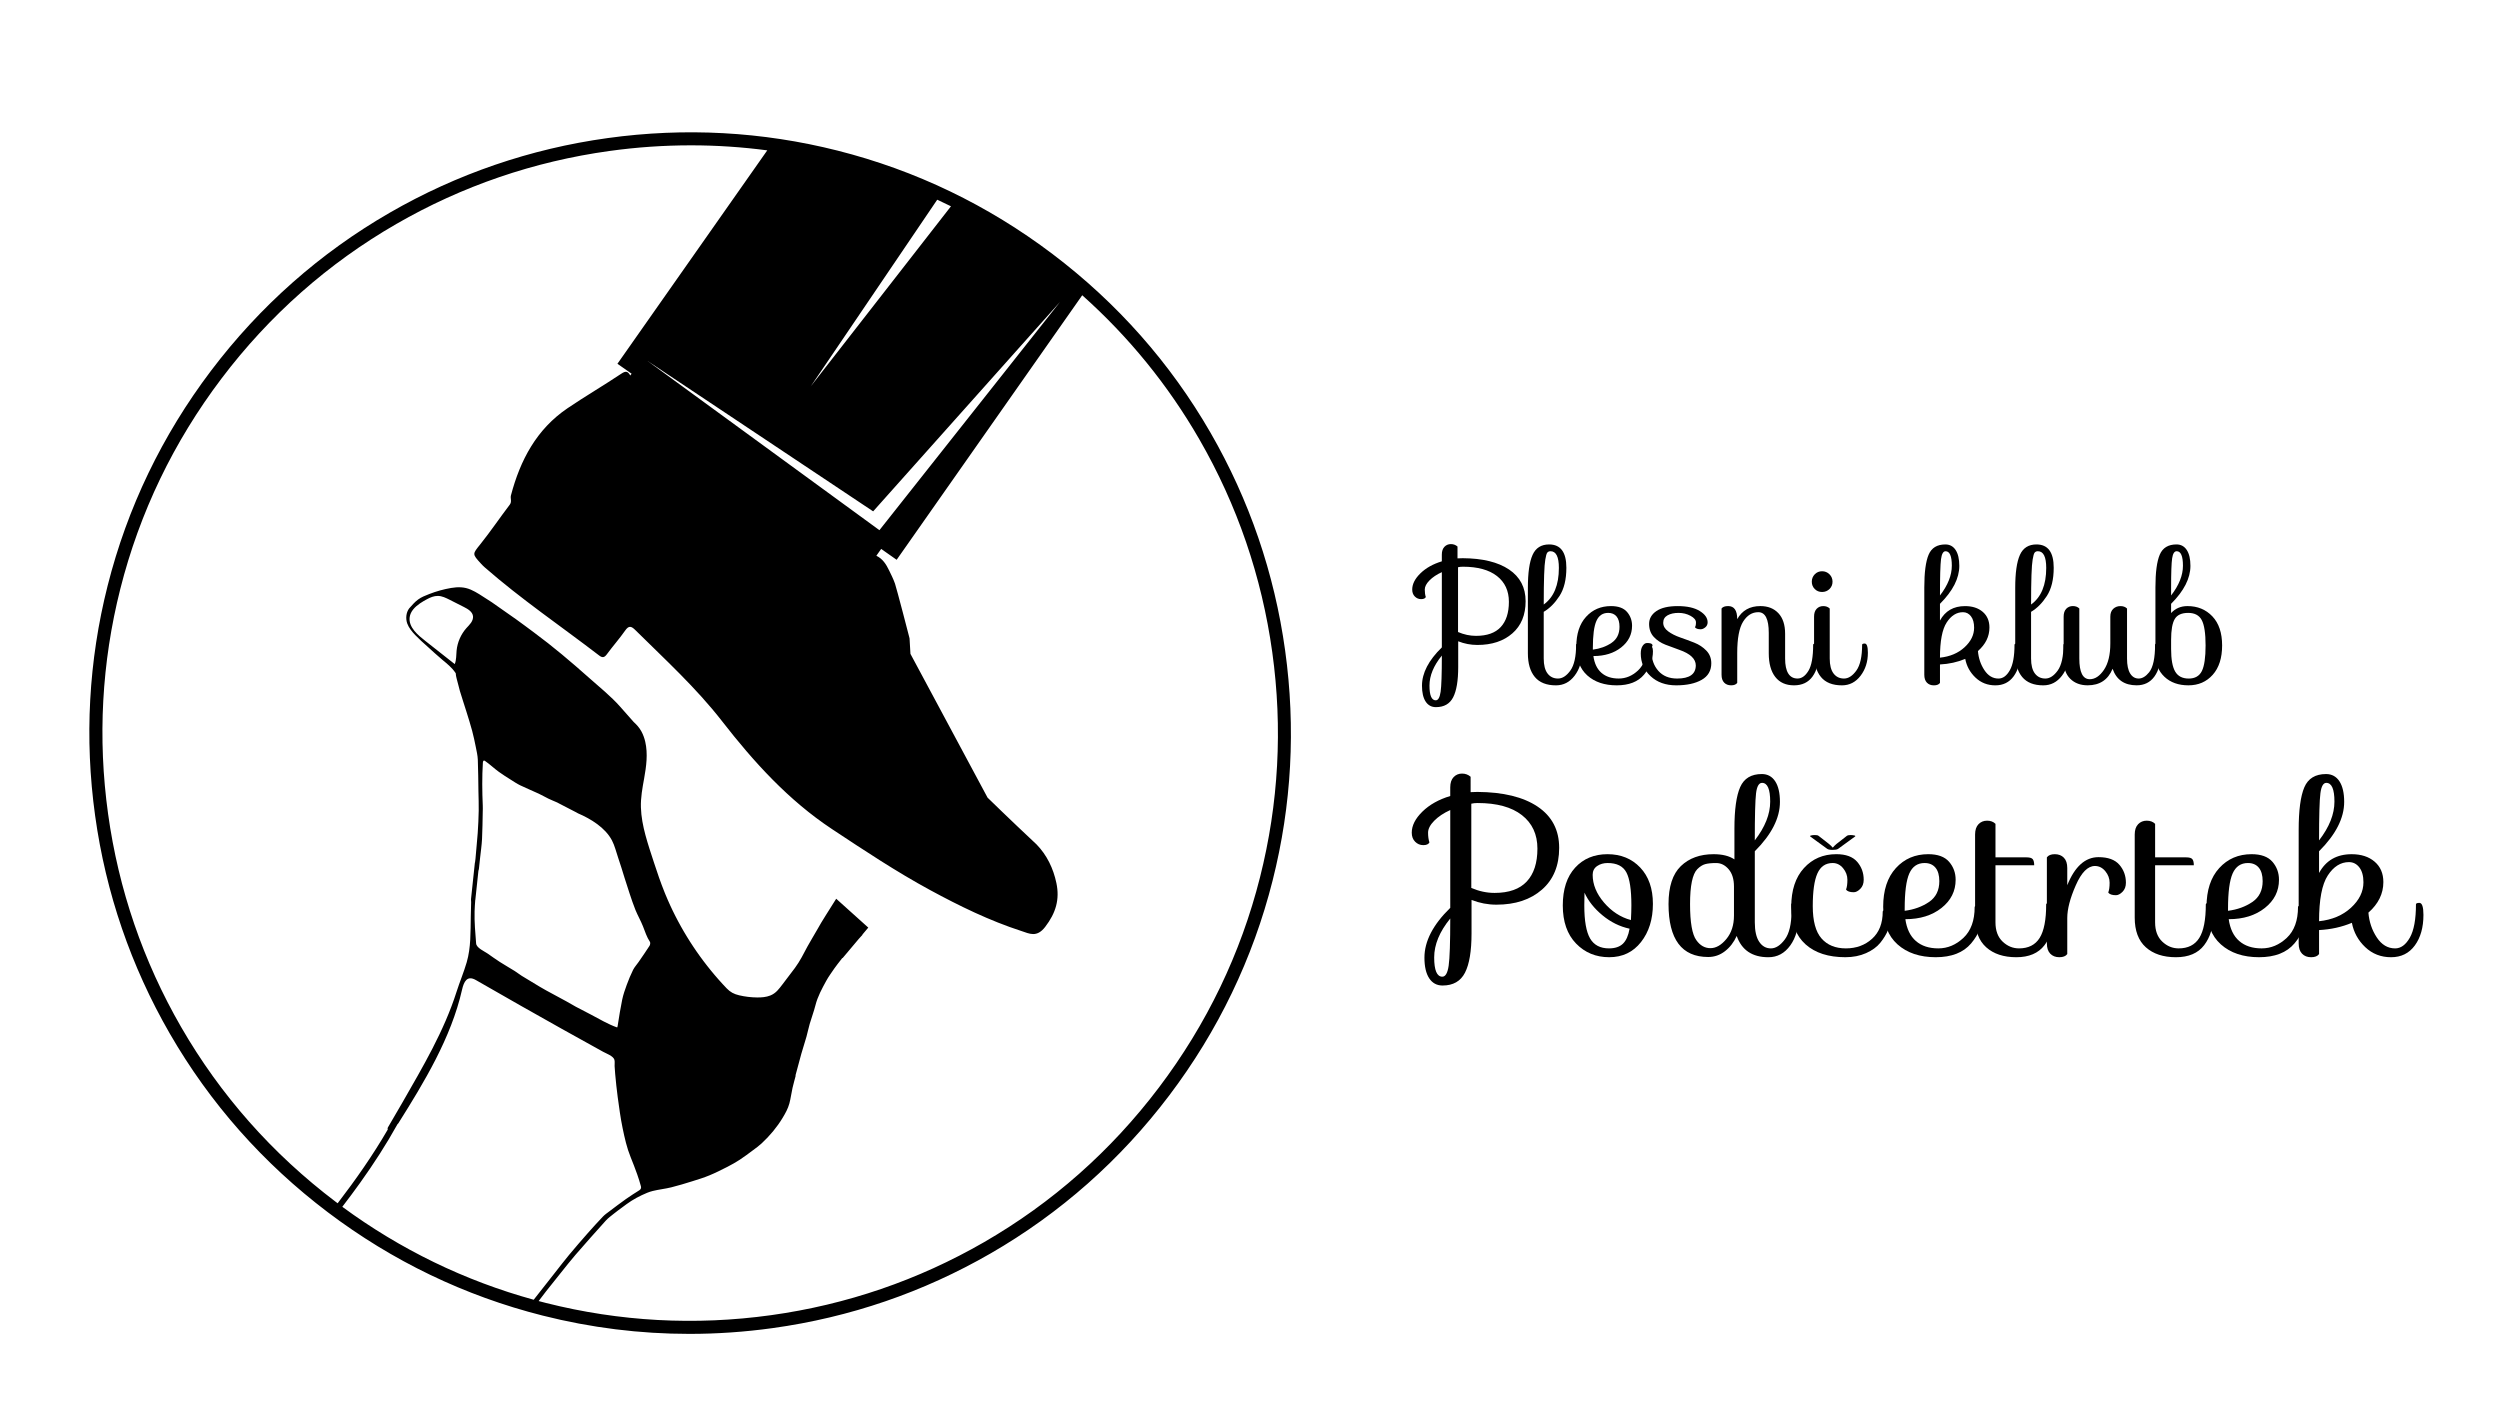
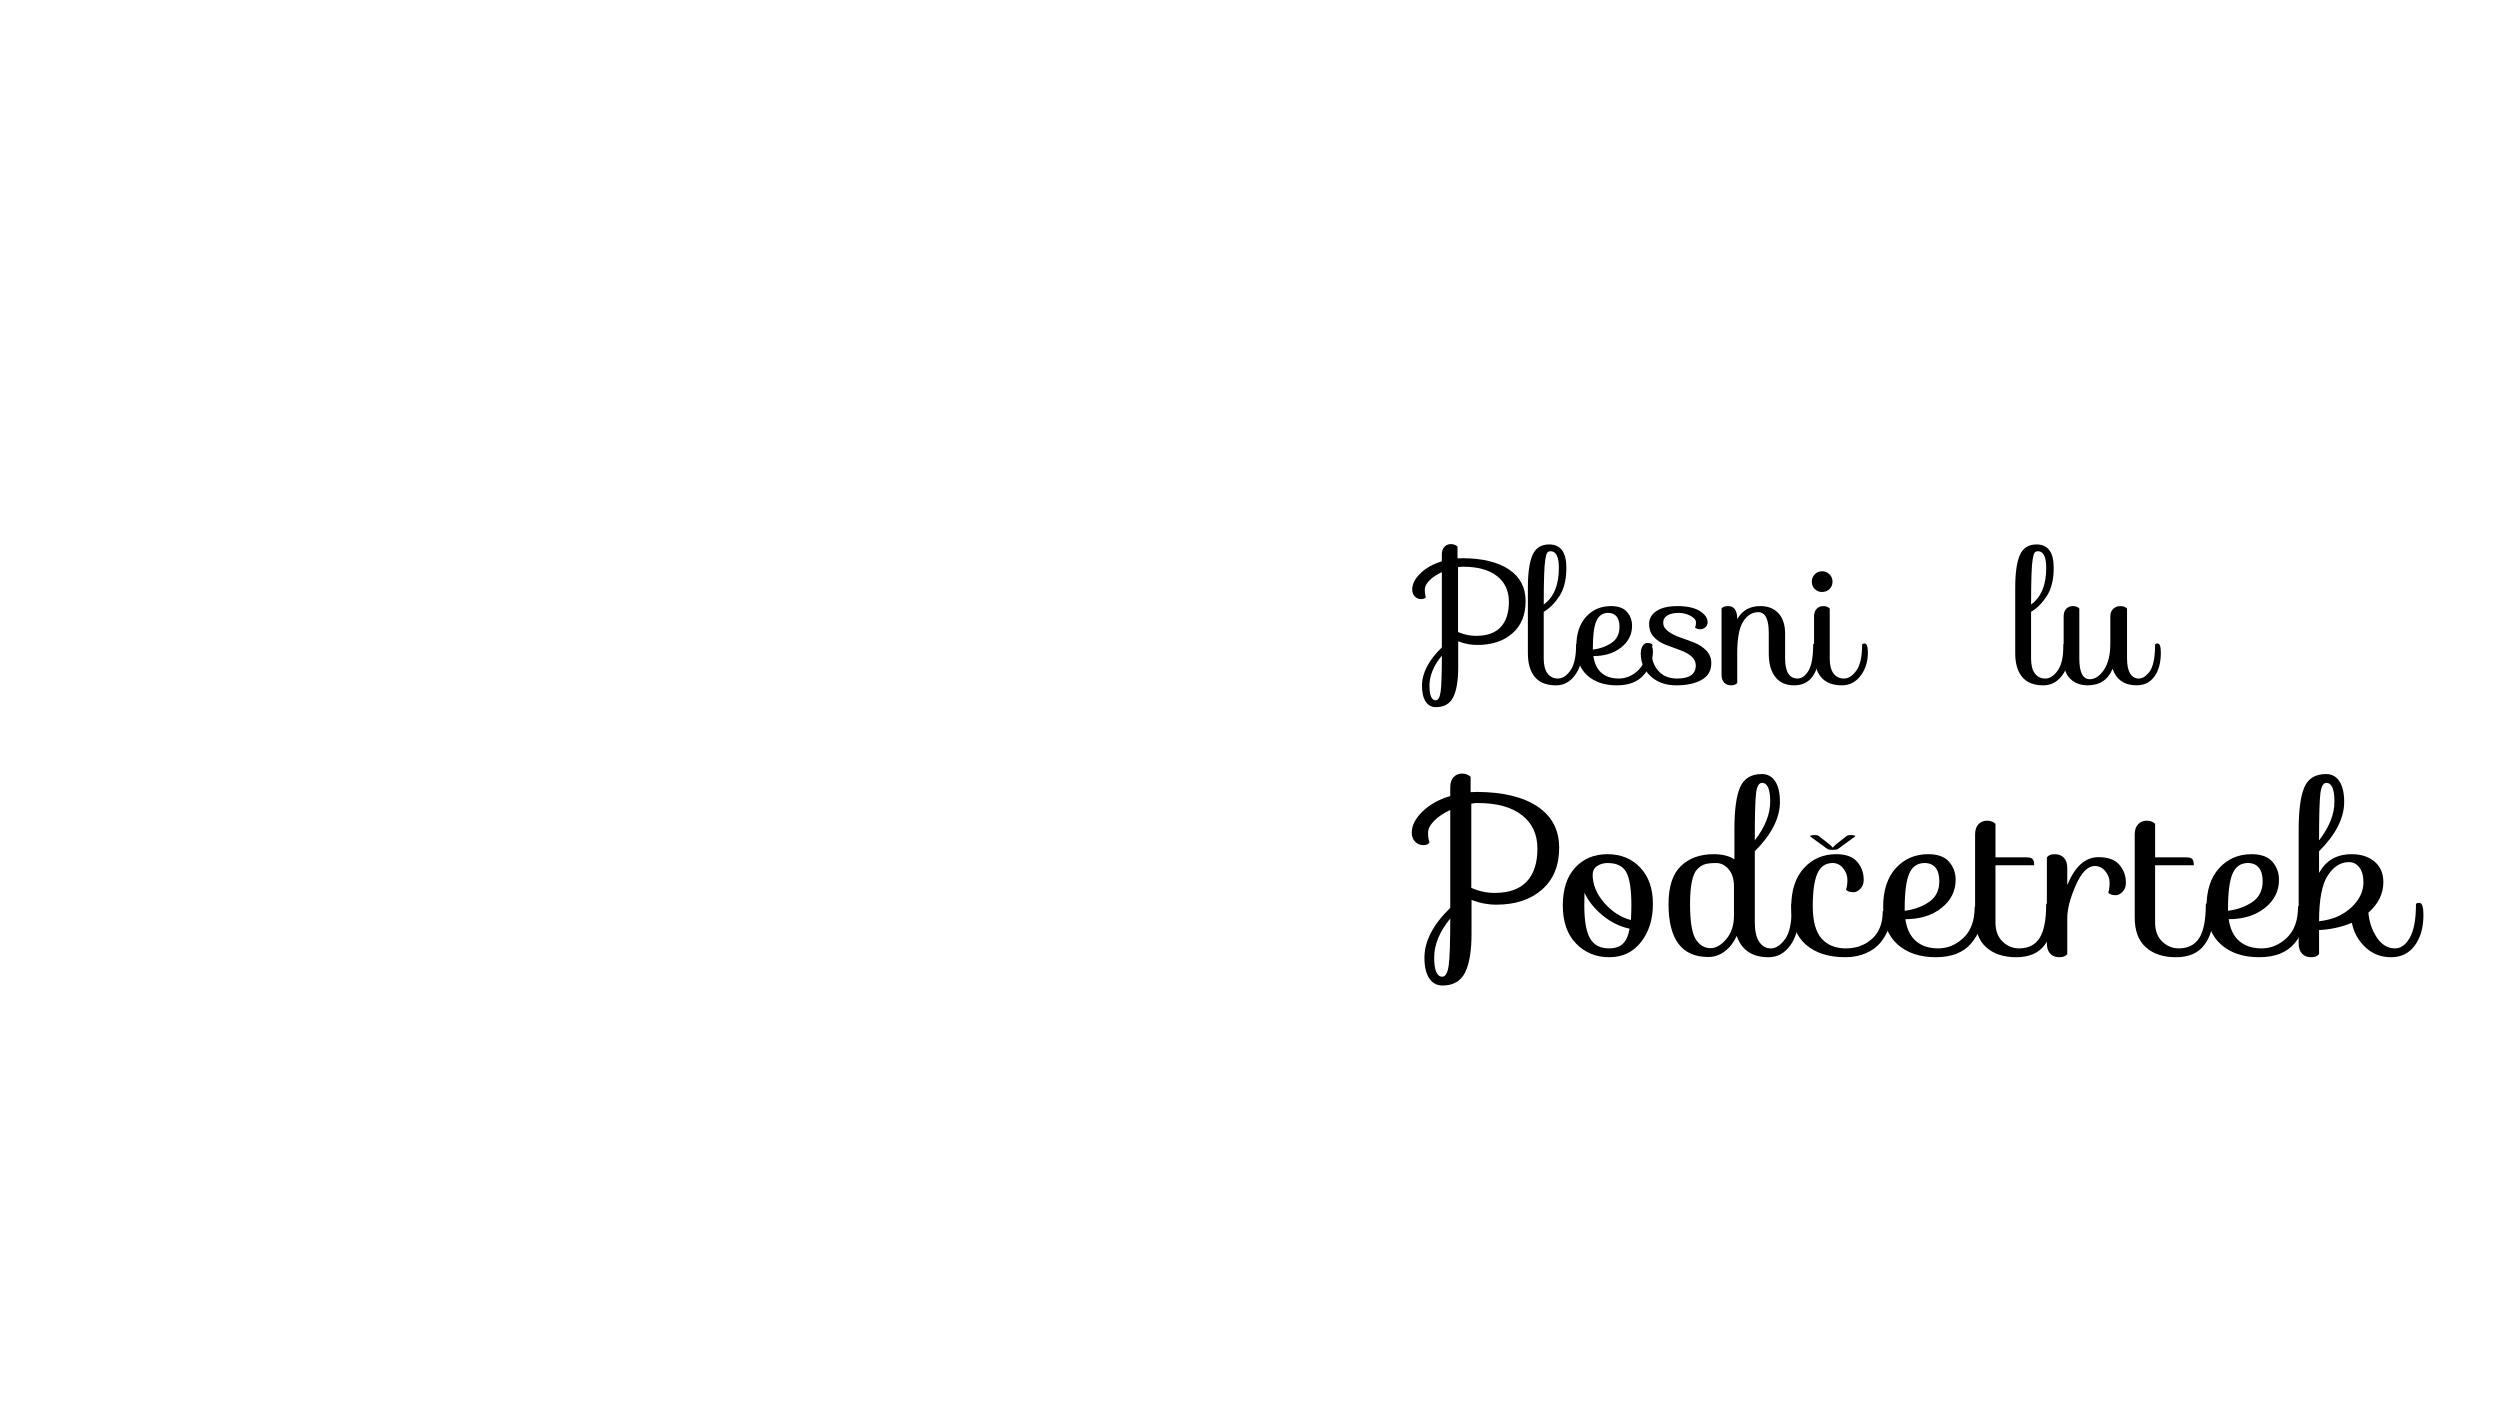
<svg xmlns="http://www.w3.org/2000/svg" version="1.1" id="Layer_2" x="0px" y="0px" viewBox="0 0 1920 1080" style="enable-background:new 0 0 1920 1080;" xml:space="preserve">
  <style type="text/css">
	.st0{enable-background:new    ;}
	.st1{fill:none;}
</style>
  <g class="st0">
    <path d="M1119.37,428.83l4.01-0.13c15.25,0.09,27.11,2.99,35.58,8.69c8.47,5.71,12.71,13.82,12.71,24.35   c0,10.52-3.39,18.75-10.17,24.68c-6.78,5.93-15.74,8.9-26.89,8.9c-5.08,0-9.99-0.94-14.71-2.81v19.8c0,10.43-1.29,18.17-3.88,23.21   c-2.59,5.04-7,7.56-13.24,7.56c-3.39,0-6.02-1.43-7.89-4.28c-1.87-2.85-2.81-6.91-2.81-12.17c0-9.72,5.08-19.53,15.25-29.43v-57.79   c-3.92,1.79-7.09,3.9-9.5,6.35c-2.41,2.45-3.61,4.79-3.61,7.02c0,2.23,0.27,4.15,0.8,5.75c-0.53,1.07-1.74,1.6-3.61,1.6   s-3.48-0.67-4.82-2.01s-2.01-3.12-2.01-5.35c0-4.19,2.09-8.34,6.29-12.44c4.19-4.1,9.68-7.18,16.45-9.23v-5.08   c0-2.68,0.67-4.7,2.01-6.09c1.34-1.38,2.99-2.07,4.95-2.07c1.96,0,3.66,0.62,5.08,1.87V428.83z M1102.65,537.85   c1.87,0,3.12-2.19,3.75-6.55c0.62-4.37,0.94-13.64,0.94-27.82c-6.33,7.76-9.5,15.43-9.5,23.01   C1097.83,534.06,1099.44,537.85,1102.65,537.85z M1152.54,481.6c4.19-4.5,6.29-10.97,6.29-19.4c0-8.43-3.06-15.03-9.16-19.8   c-6.11-4.77-14.83-7.16-26.15-7.16c-1.43,0-2.68,0.13-3.75,0.4v49.76c4.55,1.96,9.14,2.94,13.78,2.94   C1142.02,488.35,1148.35,486.1,1152.54,481.6z" />
    <path d="M1212.47,494.24c1.6,0,2.41,2.36,2.41,7.09c0,6.87-1.87,12.75-5.62,17.66c-3.75,4.91-8.52,7.36-14.31,7.36   c-7.22,0-12.62-2.14-16.19-6.42c-3.57-4.28-5.35-10.34-5.35-18.19v-50.3c0-11.5,1.2-19.93,3.61-25.28   c2.41-5.35,6.64-8.03,12.71-8.03c8.83,0,13.24,5.98,13.24,17.92c0,9.01-1.76,16.23-5.28,21.67c-3.52,5.44-7.56,9.5-12.11,12.17   v35.85c0,5.08,0.98,8.92,2.94,11.5c1.96,2.59,4.64,3.88,8.03,3.88c3.39,0,6.55-2.05,9.5-6.15c2.94-4.1,4.41-10.75,4.41-19.93   C1210.64,494.51,1211.31,494.24,1212.47,494.24z M1197.22,436.18c0-8.56-2.14-12.84-6.42-12.84c-1.07,0-1.9,0.36-2.47,1.07   c-0.58,0.71-1.09,2.5-1.54,5.35c-0.8,4.37-1.2,15.87-1.2,34.51C1193.34,458.66,1197.22,449.29,1197.22,436.18z" />
    <path d="M1266.65,495.84c1.87,0,2.81,1.43,2.81,4.28c0,6.6-2.3,12.62-6.89,18.06c-4.59,5.44-11.57,8.16-20.93,8.16   c-9.36,0-16.88-2.52-22.54-7.56c-5.66-5.04-8.49-12.44-8.49-22.21c0-9.77,2.5-17.39,7.49-22.87c4.99-5.48,11.37-8.23,19.13-8.23   c5.62,0,9.72,1.49,12.31,4.48c2.58,2.99,3.88,6.53,3.88,10.63c0,6.69-2.79,12.24-8.36,16.65c-5.57,4.41-12.69,6.62-21.34,6.62   c0.8,5.71,2.88,10.01,6.22,12.91c3.34,2.9,7.76,4.35,13.24,4.35s10.43-2.07,14.85-6.22c4.41-4.15,6.62-10.23,6.62-18.26   C1264.73,496.11,1265.4,495.84,1266.65,495.84z M1223.31,497.72v1.2c5.53-0.71,10.32-2.45,14.38-5.22   c4.06-2.76,6.09-6.87,6.09-12.31c0-3.48-0.76-6.13-2.27-7.96c-1.52-1.83-3.66-2.74-6.42-2.74c-4.19,0-7.2,2.05-9.03,6.15   C1224.22,480.95,1223.31,487.91,1223.31,497.72z" />
    <path d="M1279.02,495.11c-3.52-1.38-6.49-3.37-8.9-5.95c-2.41-2.59-3.61-5.91-3.61-9.97c0-4.06,1.87-7.36,5.62-9.9   c3.75-2.54,9.21-3.81,16.39-3.81c7.18,0,12.79,1.25,16.85,3.75c4.06,2.5,6.09,5.4,6.09,8.7c0,1.6-0.6,2.9-1.81,3.88   c-1.2,0.98-2.39,1.47-3.54,1.47c-2.23,0-3.7-0.54-4.41-1.61c0.54-0.62,0.8-1.85,0.8-3.68c0-1.83-1.38-3.5-4.15-5.02   c-2.77-1.52-5.84-2.27-9.23-2.27c-3.39,0-6.2,0.62-8.43,1.87c-2.23,1.25-3.34,3.14-3.34,5.69c0,2.54,1.27,4.75,3.81,6.62   c2.54,1.87,5.62,3.43,9.23,4.68c3.61,1.25,7.22,2.59,10.84,4.01c3.61,1.43,6.69,3.46,9.23,6.09c2.54,2.63,3.81,5.86,3.81,9.7   c0,5.71-2.47,9.97-7.42,12.77c-4.95,2.81-11.46,4.21-19.53,4.21c-8.07,0-14.63-2.34-19.66-7.02c-5.04-4.68-7.56-10.5-7.56-17.46   c0-2.5,0.49-4.46,1.47-5.89c0.98-1.43,2.1-2.14,3.34-2.14c2.32,0,3.66,0.4,4.01,1.2l0.27,0.4c-0.54,1.34-0.8,2.99-0.8,4.95   c0,5.98,1.74,10.93,5.22,14.85c3.48,3.93,8.29,5.89,14.45,5.89c9.45,0,14.22-3.34,14.31-10.03c0-5.08-4.24-9.1-12.71-12.04   C1286.09,497.81,1282.54,496.49,1279.02,495.11z" />
    <path d="M1394.53,494.24c1.61,0,2.41,2.36,2.41,7.09c0,7.58-1.63,13.64-4.88,18.19c-3.26,4.55-8,6.82-14.25,6.82   c-6.24,0-11.04-2.14-14.38-6.42c-3.34-4.28-5.02-10.34-5.02-18.19v-15.65c0-10.61-2.67-15.92-8.03-15.92   c-4.73,0-8.61,2.41-11.64,7.22c-3.03,4.82-4.55,12.89-4.55,24.21v22.87c-0.89,1.25-2.45,1.87-4.68,1.87   c-2.23,0-4.01-0.69-5.35-2.07c-1.34-1.38-2.01-3.41-2.01-6.09v-50.83c0.89-1.25,2.59-1.87,5.08-1.87c4.64,0,6.96,3.34,6.96,10.03   c3.75-6.69,9.67-10.03,17.79-10.03c5.8,0,10.41,1.83,13.84,5.48c3.43,3.66,5.15,8.92,5.15,15.78v19c0,5.08,0.8,8.92,2.41,11.5   c1.6,2.59,3.99,3.88,7.16,3.88c3.16,0,5.95-1.98,8.36-5.95c2.41-3.97,3.61-10.68,3.61-20.13   C1392.61,494.51,1393.28,494.24,1394.53,494.24z" />
    <path d="M1393.73,452.37c-1.52-1.52-2.27-3.39-2.27-5.62c0-2.23,0.76-4.12,2.27-5.69c1.52-1.56,3.39-2.34,5.62-2.34   c2.23,0,4.12,0.78,5.69,2.34c1.56,1.56,2.34,3.46,2.34,5.69c0,2.23-0.78,4.1-2.34,5.62c-1.56,1.52-3.46,2.27-5.69,2.27   C1397.11,454.64,1395.24,453.89,1393.73,452.37z M1395.2,467.55c1.34-1.38,3.03-2.07,5.08-2.07c2.05,0,3.7,0.62,4.95,1.87v38.39   c0,5.08,0.98,8.92,2.94,11.5c1.96,2.59,4.64,3.88,8.03,3.88c3.39,0,6.55-2.05,9.5-6.15c2.94-4.1,4.41-10.75,4.41-19.93   c0.18-0.54,0.85-0.8,2.01-0.8c1.6,0,2.41,2.36,2.41,7.09c0,6.87-1.87,12.75-5.62,17.66c-3.75,4.91-8.52,7.36-14.31,7.36   c-7.22,0-12.6-2.14-16.12-6.42c-3.52-4.28-5.28-10.34-5.28-18.19v-28.09C1393.19,470.96,1393.86,468.94,1395.2,467.55z" />
-     <path d="M1549.16,494.24c1.61,0,2.41,2.36,2.41,7.09c0,7.4-1.7,13.42-5.08,18.06c-3.39,4.64-8.07,6.96-14.05,6.96   c-5.98,0-11.06-1.98-15.25-5.95c-4.19-3.97-6.82-8.76-7.89-14.38c-5.98,2.5-12.44,3.93-19.4,4.28v14.18   c-0.89,1.25-2.45,1.87-4.68,1.87c-2.23,0-4.01-0.69-5.35-2.07c-1.34-1.38-2.01-3.41-2.01-6.09v-67.02c0-11.59,1.11-20,3.34-25.21   c2.23-5.22,6.51-7.83,12.84-7.83c3.39,0,6.02,1.43,7.89,4.28c1.87,2.85,2.81,6.91,2.81,12.17c0,9.54-4.95,19.26-14.85,29.16v12.84   c4.01-7.4,10.43-11.1,19.26-11.1c5.62,0,10.14,1.47,13.58,4.41c3.43,2.94,5.15,6.96,5.15,12.04c0,6.87-2.94,12.89-8.83,18.06   c0.45,5.44,2.09,10.32,4.95,14.65c2.85,4.33,6.46,6.49,10.84,6.49c3.39,0,6.29-2.12,8.69-6.35c2.41-4.23,3.61-10.81,3.61-19.73   C1547.24,494.51,1547.91,494.24,1549.16,494.24z M1489.9,457.32c6.06-7.85,9.1-15.47,9.1-22.87c0-7.4-1.61-11.1-4.82-11.1   c-1.78,0-2.94,2.05-3.48,6.15C1490.17,433.6,1489.9,442.87,1489.9,457.32z M1516.12,482.07c0-3.75-0.8-6.67-2.41-8.76   c-1.61-2.09-3.66-3.14-6.15-3.14c-4.91,0-9.08,2.63-12.51,7.89c-3.43,5.26-5.15,14.27-5.15,27.02c7.67-0.8,13.96-3.46,18.86-7.96   C1513.67,492.61,1516.12,487.6,1516.12,482.07z" />
    <path d="M1586.75,494.24c1.6,0,2.41,2.36,2.41,7.09c0,6.87-1.87,12.75-5.62,17.66c-3.75,4.91-8.52,7.36-14.31,7.36   c-7.22,0-12.62-2.14-16.19-6.42c-3.57-4.28-5.35-10.34-5.35-18.19v-50.3c0-11.5,1.2-19.93,3.61-25.28   c2.41-5.35,6.64-8.03,12.71-8.03c8.83,0,13.24,5.98,13.24,17.92c0,9.01-1.76,16.23-5.28,21.67c-3.52,5.44-7.56,9.5-12.11,12.17   v35.85c0,5.08,0.98,8.92,2.94,11.5c1.96,2.59,4.64,3.88,8.03,3.88c3.39,0,6.55-2.05,9.5-6.15c2.94-4.1,4.41-10.75,4.41-19.93   C1584.92,494.51,1585.59,494.24,1586.75,494.24z M1571.5,436.18c0-8.56-2.14-12.84-6.42-12.84c-1.07,0-1.9,0.36-2.47,1.07   c-0.58,0.71-1.09,2.5-1.54,5.35c-0.8,4.37-1.2,15.87-1.2,34.51C1567.62,458.66,1571.5,449.29,1571.5,436.18z" />
    <path d="M1623,467.55c1.51-1.38,3.34-2.07,5.48-2.07s3.83,0.62,5.08,1.87v38.39c0,5.08,0.8,8.92,2.41,11.5   c1.6,2.59,3.79,3.88,6.55,3.88c2.76,0,5.44-1.61,8.03-4.82c3.03-3.83,4.55-10.92,4.55-21.27c0.09-0.54,0.76-0.8,2.01-0.8   c1.61,0,2.41,2.36,2.41,7.09c0,7.58-1.63,13.64-4.88,18.19c-3.26,4.55-7.83,6.82-13.71,6.82c-9.36,0-15.52-4.23-18.46-12.71   c-3.48,8.47-9.86,12.71-19.13,12.71c-5.53,0-9.99-1.67-13.38-5.02c-3.39-3.34-5.08-8.14-5.08-14.38v-33.31   c0-2.68,0.67-4.7,2.01-6.09c1.34-1.38,3.03-2.07,5.08-2.07c2.05,0,3.7,0.62,4.95,1.87v38.39c0,10.61,2.68,15.92,8.03,15.92   c4.01,0,7.65-2.41,10.9-7.22c3.25-4.82,4.88-11.59,4.88-20.33v-20.47C1620.72,470.96,1621.48,468.94,1623,467.55z" />
-     <path d="M1655.37,502.53v-51.37c0-11.59,1.11-20,3.34-25.21c2.23-5.22,6.51-7.83,12.84-7.83c3.39,0,6.02,1.43,7.89,4.28   c1.87,2.85,2.81,6.91,2.81,12.17c0,9.54-4.95,19.26-14.85,29.16v7.09c3.3-3.57,7.49-5.35,12.57-5.35c7.76,0,14.13,2.63,19.13,7.89   c4.99,5.26,7.49,12.71,7.49,22.34s-2.41,17.15-7.22,22.54c-4.82,5.4-11.04,8.09-18.66,8.09c-7.62,0-13.76-2.18-18.39-6.55   C1657.69,515.42,1655.37,509.67,1655.37,502.53z M1671.69,423.34c-1.78,0-2.94,1.81-3.48,5.42c-0.54,3.61-0.8,11.17-0.8,22.67v5.89   c6.06-7.85,9.1-15.47,9.1-22.87C1676.5,427.04,1674.9,423.34,1671.69,423.34z M1693.89,495.71c0-9.27-0.98-15.76-2.94-19.46   c-1.96-3.7-5.44-5.55-10.43-5.55c-5,0-8.43,1.56-10.3,4.68c-1.87,3.12-2.81,8.47-2.81,16.05v6.96c0,8.03,1.05,13.82,3.14,17.39   c2.09,3.57,5.55,5.35,10.37,5.35s8.18-1.92,10.1-5.75C1692.93,511.54,1693.89,504.99,1693.89,495.71z" />
  </g>
  <g class="st0">
    <path d="M1129.44,608.37l5.22-0.17c19.82,0.12,35.24,3.89,46.26,11.3c11.01,7.42,16.52,17.97,16.52,31.65   c0,13.68-4.41,24.38-13.22,32.08c-8.81,7.71-20.46,11.56-34.95,11.56c-6.61,0-12.99-1.22-19.13-3.65v25.74   c0,13.56-1.68,23.62-5.04,30.17c-3.36,6.55-9.1,9.83-17.22,9.83c-4.41,0-7.83-1.86-10.26-5.56c-2.43-3.71-3.65-8.99-3.65-15.83   c0-12.63,6.61-25.39,19.83-38.26v-75.12c-5.1,2.32-9.22,5.07-12.35,8.26c-3.13,3.19-4.69,6.23-4.69,9.13c0,2.9,0.35,5.39,1.04,7.48   c-0.7,1.39-2.26,2.09-4.7,2.09s-4.52-0.87-6.26-2.61c-1.74-1.74-2.61-4.06-2.61-6.96c0-5.45,2.72-10.84,8.17-16.17   c5.45-5.33,12.58-9.33,21.39-12v-6.61c0-3.48,0.87-6.11,2.61-7.91c1.74-1.8,3.88-2.7,6.43-2.7c2.55,0,4.75,0.81,6.61,2.43V608.37z    M1107.71,750.1c2.43,0,4.06-2.84,4.87-8.52c0.81-5.68,1.22-17.74,1.22-36.17c-8.23,10.09-12.35,20.06-12.35,29.91   S1103.53,750.1,1107.71,750.1z M1172.57,676.97c5.45-5.85,8.17-14.26,8.17-25.21c0-10.96-3.97-19.53-11.91-25.74   c-7.94-6.2-19.28-9.3-34-9.3c-1.86,0-3.48,0.17-4.87,0.52v64.69c5.91,2.55,11.88,3.83,17.91,3.83   C1158.89,685.75,1167.12,682.83,1172.57,676.97z" />
    <path d="M1234.56,656.02c10.26,0,18.63,3.42,25.13,10.26c6.49,6.84,9.74,16.15,9.74,27.91c0,11.77-3.04,21.54-9.13,29.3   c-6.09,7.77-14.23,11.65-24.43,11.65c-10.2,0-18.69-3.5-25.48-10.52c-6.78-7.01-10.17-16.75-10.17-29.21   c0-12.46,3.16-22.14,9.48-29.04C1216.01,659.47,1224.3,656.02,1234.56,656.02z M1216.74,695.32c0,11.83,1.48,20.29,4.43,25.39   c2.96,5.1,7.8,7.65,14.52,7.65c4.64,0,8.2-1.19,10.69-3.56c2.49-2.38,4.2-6.23,5.13-11.56c-7.54-1.62-14.46-5.04-20.78-10.26   c-6.32-5.22-10.93-11.01-13.83-17.39C1216.8,687.55,1216.74,690.8,1216.74,695.32z M1234.65,662.8c-3.13,0-5.83,0.78-8.09,2.35   c-2.26,1.57-3.39,3.8-3.39,6.7c0,7.42,2.9,14.52,8.69,21.3c5.8,6.78,12.7,11.28,20.69,13.48c0.23-4.4,0.35-8.17,0.35-11.3   c0-12.06-1.28-20.49-3.83-25.3C1246.53,665.21,1241.72,662.8,1234.65,662.8z" />
    <path d="M1281.43,694.28c0-13.33,3.16-23.04,9.48-29.13c6.32-6.09,14.69-9.13,25.13-9.13c6.72,0,12.06,1.33,16,4v-23.65   c0-14.61,1.48-25.24,4.43-31.91c2.96-6.67,8.49-10,16.61-10c4.4,0,7.83,1.86,10.26,5.56c2.43,3.71,3.65,8.99,3.65,15.83   c0,12.41-6.43,25.04-19.3,37.91v54.6c0,6.61,1.13,11.59,3.39,14.96c2.26,3.36,5.24,5.04,8.96,5.04c3.71,0,7.27-2.29,10.7-6.87   c3.42-4.58,5.13-11.85,5.13-21.82c0-2.2-0.06-3.94-0.17-5.22c0.11-0.7,0.98-1.04,2.61-1.04c2.09,0,3.13,3.07,3.13,9.22   c0,9.62-2.17,17.45-6.52,23.48c-4.35,6.03-9.94,9.04-16.78,9.04c-12.41,0-20.52-5.45-24.35-16.35c-2.2,4.87-5.22,8.78-9.04,11.74   c-3.83,2.96-8.12,4.43-12.87,4.43C1291.57,734.97,1281.43,721.4,1281.43,694.28z M1313.6,728.19c4.29,0,8.38-2.35,12.26-7.04   c3.88-4.69,5.83-10.69,5.83-18v-22.26c0-5.68-1.36-10.11-4.09-13.3c-2.73-3.19-5.91-4.78-9.56-4.78c-3.65,0-6.49,0.29-8.52,0.87   c-2.03,0.58-4.03,1.86-6,3.83c-3.71,3.83-5.56,12.75-5.56,26.78c0,14.15,1.62,23.42,4.87,27.82   C1305.71,726.16,1309.31,728.19,1313.6,728.19z M1353.25,601.24c-2.43,0-3.97,2.7-4.61,8.09c-0.64,5.39-0.96,17.42-0.96,36.08   c7.88-10.2,11.83-20.11,11.83-29.74C1359.51,606.05,1357.42,601.24,1353.25,601.24z" />
    <path d="M1448.54,698.97c2.43,0,3.65,1.68,3.65,5.04c0,3.36-0.7,6.73-2.09,10.09c-1.39,3.36-3.39,6.67-6,9.91   c-2.61,3.25-6.26,5.91-10.96,8s-10,3.13-15.91,3.13c-12.99,0-23.16-3.27-30.52-9.83c-7.36-6.55-11.04-16.17-11.04-28.87   s3.24-22.61,9.74-29.74c6.49-7.13,14.78-10.69,24.87-10.69c7.3,0,12.63,1.94,16,5.83c3.36,3.89,5.04,8.49,5.04,13.83   c0,2.9-0.87,5.22-2.61,6.96c-1.74,1.74-3.42,2.61-5.04,2.61c-3.02,0-4.99-0.7-5.91-2.09c0.7-1.74,1.04-4.23,1.04-7.48   c0-3.24-1.1-6.2-3.3-8.87c-2.2-2.67-4.87-4-8-4c-5.45,0-9.36,2.67-11.74,8c-2.38,5.33-3.56,13.71-3.56,25.13   c0,11.42,2.23,19.68,6.7,24.78c4.46,5.1,10.69,7.65,18.69,7.65c8,0,14.72-2.46,20.17-7.39c5.45-4.93,8.17-11.91,8.17-20.95   C1446.05,699.32,1446.92,698.97,1448.54,698.97z" />
    <path d="M1519.14,695.49c2.43,0,3.65,1.86,3.65,5.56c0,8.58-2.99,16.41-8.96,23.48c-5.97,7.07-15.04,10.61-27.21,10.61   s-21.94-3.27-29.3-9.83c-7.36-6.55-11.04-16.17-11.04-28.87s3.24-22.61,9.74-29.74c6.49-7.13,14.78-10.69,24.87-10.69   c7.3,0,12.63,1.94,16,5.83c3.36,3.89,5.04,8.49,5.04,13.83c0,8.69-3.62,15.91-10.87,21.65c-7.25,5.74-16.49,8.61-27.74,8.61   c1.04,7.42,3.74,13.02,8.09,16.78c4.35,3.77,10.09,5.65,17.22,5.65c7.13,0,13.56-2.7,19.3-8.09c5.74-5.39,8.61-13.3,8.61-23.74   C1516.65,695.84,1517.52,695.49,1519.14,695.49z M1462.8,697.93v1.57c7.19-0.93,13.42-3.19,18.69-6.78c5.27-3.59,7.91-8.93,7.91-16   c0-4.52-0.99-7.97-2.96-10.35c-1.97-2.38-4.76-3.57-8.35-3.57c-5.45,0-9.36,2.67-11.74,8   C1463.99,676.13,1462.8,685.18,1462.8,697.93z" />
    <path d="M1519.49,632.98c1.74-1.8,3.94-2.7,6.61-2.7c2.67,0,4.81,0.81,6.43,2.43v25.74h23.82c2.43,0,4.03,0.46,4.78,1.39   c0.75,0.93,1.13,2.49,1.13,4.7h-29.74v43.82c0,6.38,1.83,11.3,5.48,14.78c3.65,3.48,7.85,5.22,12.61,5.22   c7.19,0,12.46-2.67,15.82-8c3.36-5.33,5.04-13.97,5.04-25.91c0.23-0.7,1.1-1.04,2.61-1.04c2.09,0,3.13,3.07,3.13,9.22   c0,9.39-2.35,17.16-7.04,23.3c-4.7,6.15-11.91,9.22-21.65,9.22s-17.45-2.55-23.13-7.65c-5.68-5.1-8.52-12.69-8.52-22.78v-63.82   C1516.88,637.41,1517.75,634.78,1519.49,632.98z" />
    <path d="M1587.66,705.06v27.65c-1.16,1.62-3.19,2.43-6.09,2.43c-2.9,0-5.22-0.9-6.96-2.7c-1.74-1.8-2.61-4.43-2.61-7.91v-66.08   c1.16-1.62,3.19-2.43,6.09-2.43c2.9,0,5.22,0.9,6.96,2.7c1.74,1.8,2.61,4.43,2.61,7.91v13.22c5.79-14.37,13.79-21.56,24-21.56   c7.3,0,12.63,1.94,16,5.83c3.36,3.89,5.04,8.49,5.04,13.83c0,2.9-0.87,5.22-2.61,6.96c-1.74,1.74-3.42,2.61-5.04,2.61   c-3.02,0-4.99-0.7-5.91-2.09c0.7-1.74,1.04-4.23,1.04-7.48c0-3.25-1.1-6.2-3.3-8.87c-2.2-2.67-4.87-4-8-4   c-5.45,0-10.35,4.96-14.69,14.87C1589.83,689.84,1587.66,698.22,1587.66,705.06z" />
    <path d="M1642.09,632.98c1.74-1.8,3.94-2.7,6.61-2.7c2.67,0,4.81,0.81,6.43,2.43v25.74h23.82c2.43,0,4.03,0.46,4.78,1.39   c0.75,0.93,1.13,2.49,1.13,4.7h-29.74v43.82c0,6.38,1.83,11.3,5.48,14.78c3.65,3.48,7.85,5.22,12.61,5.22   c7.19,0,12.46-2.67,15.82-8c3.36-5.33,5.04-13.97,5.04-25.91c0.23-0.7,1.1-1.04,2.61-1.04c2.09,0,3.13,3.07,3.13,9.22   c0,9.39-2.35,17.16-7.04,23.3c-4.7,6.15-11.91,9.22-21.65,9.22s-17.45-2.55-23.13-7.65c-5.68-5.1-8.52-12.69-8.52-22.78v-63.82   C1639.48,637.41,1640.35,634.78,1642.09,632.98z" />
    <path d="M1767.47,695.49c2.43,0,3.65,1.86,3.65,5.56c0,8.58-2.99,16.41-8.96,23.48c-5.97,7.07-15.04,10.61-27.21,10.61   s-21.94-3.27-29.3-9.83c-7.36-6.55-11.04-16.17-11.04-28.87s3.24-22.61,9.74-29.74c6.49-7.13,14.78-10.69,24.87-10.69   c7.3,0,12.63,1.94,16,5.83c3.36,3.89,5.04,8.49,5.04,13.83c0,8.69-3.62,15.91-10.87,21.65c-7.25,5.74-16.49,8.61-27.74,8.61   c1.04,7.42,3.74,13.02,8.09,16.78c4.35,3.77,10.09,5.65,17.22,5.65c7.13,0,13.56-2.7,19.3-8.09c5.74-5.39,8.61-13.3,8.61-23.74   C1764.97,695.84,1765.84,695.49,1767.47,695.49z M1711.12,697.93v1.57c7.19-0.93,13.42-3.19,18.69-6.78   c5.27-3.59,7.91-8.93,7.91-16c0-4.52-0.99-7.97-2.96-10.35c-1.97-2.38-4.76-3.57-8.35-3.57c-5.45,0-9.36,2.67-11.74,8   C1712.31,676.13,1711.12,685.18,1711.12,697.93z" />
    <path d="M1858.07,693.41c2.09,0,3.13,3.07,3.13,9.22c0,9.62-2.2,17.45-6.61,23.48c-4.41,6.03-10.49,9.04-18.26,9.04   c-7.77,0-14.38-2.58-19.82-7.74c-5.45-5.16-8.87-11.39-10.26-18.69c-7.77,3.25-16.17,5.1-25.21,5.57v18.43   c-1.16,1.62-3.19,2.43-6.09,2.43c-2.9,0-5.22-0.9-6.96-2.7c-1.74-1.8-2.61-4.43-2.61-7.91v-87.12c0-15.07,1.45-26,4.35-32.78   c2.9-6.78,8.46-10.17,16.69-10.17c4.4,0,7.83,1.86,10.26,5.56c2.43,3.71,3.65,8.99,3.65,15.83c0,12.41-6.43,25.04-19.3,37.91v16.69   c5.22-9.62,13.56-14.43,25.04-14.43c7.3,0,13.19,1.91,17.65,5.74c4.46,3.83,6.7,9.04,6.7,15.65c0,8.93-3.83,16.75-11.48,23.48   c0.58,7.07,2.72,13.42,6.43,19.04c3.71,5.62,8.4,8.43,14.09,8.43c4.4,0,8.17-2.75,11.3-8.26c3.13-5.5,4.7-14.06,4.7-25.65   C1855.57,693.75,1856.44,693.41,1858.07,693.41z M1781.03,645.41c7.88-10.2,11.82-20.11,11.82-29.74c0-9.62-2.09-14.43-6.26-14.43   c-2.32,0-3.83,2.67-4.52,8C1781.38,614.57,1781.03,626.63,1781.03,645.41z M1815.12,677.58c0-4.87-1.04-8.67-3.13-11.39   c-2.09-2.72-4.75-4.09-8-4.09c-6.38,0-11.8,3.42-16.26,10.26c-4.46,6.84-6.69,18.55-6.69,35.13c9.97-1.04,18.14-4.49,24.52-10.35   C1811.92,691.29,1815.12,684.77,1815.12,677.58z" />
  </g>
  <g>
    <path d="M1418.43,641.91c0.57-0.4,1.54-0.59,2.81-0.59c0.42,0,0.84,0.02,1.34,0.06c1.41,0.12,2.32,0.38,2.32,0.76   c0,0.1-0.07,0.22-0.28,0.34l-12.92,9.42c-0.84,0.62-2.39,0.81-4.22,0.81c-1.89,0-3.37-0.21-4.22-0.83l-12.92-9.4   c-0.14-0.12-0.21-0.22-0.21-0.32c0-0.38,0.92-0.68,2.25-0.78c0.49-0.04,0.99-0.06,1.41-0.06c1.27,0,2.32,0.17,2.81,0.57l8.15,6.35   c0.84,0.68,2.25,2.03,2.81,2.76c0.63-0.74,1.97-2.18,2.88-2.86L1418.43,641.91z" />
  </g>
  <path class="st1" d="M2484.12-435.25l107.74-138.35l74.1,40.16c-30.17-22.65-62.23-41-95.47-55.15l11.89,8.35L2484.12-435.25z" />
  <polygon class="st1" points="2675.62,-500.15 2532.07,-339.28 2358.67,-454.88 2536.9,-324.82 " />
-   <path d="M986.99,499.62c-8.23-59.35-27.52-115.64-57.32-167.31c-30.85-53.5-71.68-99.67-121.35-137.24s-105.22-64.29-165.1-79.41  c-57.83-14.61-117.25-17.84-176.6-9.61c-59.35,8.23-115.64,27.52-167.31,57.32c-53.5,30.85-99.67,71.68-137.24,121.35  s-64.29,105.22-79.41,165.1c-14.61,57.83-17.84,117.25-9.61,176.6c8.23,59.35,27.52,115.64,57.32,167.31  c30.85,53.5,71.68,99.67,121.35,137.24s105.22,64.29,165.1,79.41c37.04,9.36,74.73,14.04,112.63,14.04  c21.28,0,42.63-1.48,63.97-4.44c59.35-8.23,115.64-27.52,167.31-57.32c53.5-30.85,99.67-71.68,137.24-121.35  c37.57-49.67,64.29-105.22,79.41-165.1C991.99,618.38,995.22,558.97,986.99,499.62z M719.79,153.37c3.54,1.64,7.05,3.33,10.55,5.06  L622.63,296.75L719.79,153.37z M670.58,392.72l143.55-160.88L675.4,407.18L497.18,277.12L670.58,392.72z M370.77,618.82  c-0.47-11.1-0.61-22.11,0.08-33.22c0.04-0.64,0.26-1.46,0.89-1.49c0.05,0,0.1,0,0.15,0.01c0.23,0.04,0.44,0.18,0.63,0.31  c3.76,2.6,6.96,5.72,10.63,8.38c2.96,2.15,6.08,4.08,9.18,6.04c2.36,1.5,4.7,3.08,7.21,4.29c4.69,2.26,9.53,4.24,14.26,6.43  c2.48,1.15,4.84,2.57,7.31,3.76c2.23,1.07,4.55,1.98,6.81,2.98c0.62,0.27,1.2,0.64,1.8,0.96c4.31,2.23,8.62,4.45,12.93,6.68  c0.43,0.23,0.83,0.53,1.28,0.72c9.82,4.21,20.87,10.95,26.03,20.73c2.24,4.24,3.23,8.95,4.81,13.45c1.73,4.95,3.21,9.97,4.77,14.98  c1.28,4.1,2.58,8.21,3.95,12.28c1.45,4.29,2.84,8.62,4.56,12.81c1.74,4.23,4.05,8.22,5.74,12.47c1.62,4.07,2.88,8.26,5.36,11.97  c0.44,0.67,0.19,2.24-0.32,3.03c-2.71,4.24-5.6,8.37-8.45,12.52c-1.38,2.01-3.11,3.83-4.18,5.98c-1.84,3.72-3.43,7.58-4.86,11.48  c-1.37,3.73-2.69,7.52-3.5,11.4c-1.35,6.41-2.32,12.9-3.36,19.37c-0.11,0.69-0.14,1.39-0.49,1.96c-7.04-2.46-13.73-6.52-20.32-9.97  c-3.81-2-7.66-3.93-11.45-5.96c-2.41-1.29-4.73-2.75-7.13-4.06c-5.21-2.85-10.46-5.65-15.68-8.49c-1.69-0.92-3.37-1.88-5.02-2.88  c-4.58-2.74-9.16-5.48-13.7-8.29c-1.83-1.13-3.5-2.53-5.33-3.67c-3.81-2.38-7.73-4.59-11.51-7.01c-3.2-2.05-6.26-4.29-9.38-6.45  c-2.61-1.81-8.55-4.28-8.81-7.77c-0.61-8.19-1.41-16.4-1.17-24.62c0.08-2.93,0.29-5.85,0.51-8.75l0.05,0.01l2.38-22.39  c0.15-0.43,0.31-0.87,0.36-1.33c0.35-2.99,0.65-5.98,0.97-8.97c0.5-4.72,1.21-9.43,1.45-14.16c0.36-6.93,0.38-13.88,0.54-20.82  C370.79,621.93,370.84,620.37,370.77,618.82z M365.5,752.7c11.41,6.57,22.84,13.11,34.3,19.61c21.08,11.96,42.22,23.78,63.44,35.48  c2.43,1.34,7.75,3.21,8.62,6.07c0.43,1.41,0.08,3.44,0.16,4.91c0.1,2.02,0.25,4.03,0.44,6.04c0.56,5.9,1.12,11.81,1.93,17.68  c1.1,7.96,2.13,15.96,3.76,23.82c1.57,7.58,3.24,15.17,6.19,22.4c1.78,4.35,3.45,8.76,5.04,13.19c1.07,2.97,1.98,6.01,2.83,9.06  c0.32,1.16,0.14,2.3-1.11,3.1c-3.51,2.22-7.02,4.43-10.41,6.83c-4.3,3.05-8.5,6.25-12.71,9.43c-1.69,1.27-3.46,2.49-4.91,4  c-4,4.2-7.91,8.5-11.75,12.85c-4.83,5.48-9.61,11.01-14.28,16.62c-3.79,4.56-7.38,9.27-11.05,13.93  c-5.37,6.82-10.77,13.63-16.1,20.48c-52.96-14.59-102.34-38.56-146.99-71.38c4.63-6.04,9.37-12.39,13.72-18.47  c10.34-14.47,20.04-29.41,28.66-44.97c0.24-0.18,0.45-0.37,0.59-0.6c19.83-31.49,40.69-65.9,48.97-102.59  C356.26,753.9,358.71,748.79,365.5,752.7z M967.69,673.77c-14.79,58.57-40.93,112.91-77.69,161.51  c-36.76,48.6-81.93,88.54-134.26,118.72c-50.55,29.15-105.62,48.02-163.69,56.07c-58.07,8.06-116.2,4.89-172.77-9.4  c-1.87-0.47-3.75-0.96-5.61-1.46c0.03-0.03,0.05-0.07,0.08-0.1c1.89-2.47,3.73-4.97,5.66-7.41c3.86-4.89,7.74-9.75,11.65-14.6  c3.65-4.53,7.21-9.12,11.02-13.51c7.63-8.79,15.36-17.51,23.16-26.14c1.82-2.02,4.09-3.64,6.22-5.36c2.07-1.66,4.22-3.23,6.36-4.8  c2.32-1.7,4.6-3.48,7.04-5c2.59-1.62,5.28-3.11,8.04-4.4c2.7-1.26,5.48-2.51,8.36-3.21c4.68-1.15,9.53-1.64,14.21-2.79  c5.48-1.35,10.88-3.03,16.27-4.7c4.4-1.37,8.82-2.73,13.06-4.49c4.74-1.96,9.35-4.27,13.92-6.61c3.26-1.67,6.46-3.49,9.53-5.49  c3.39-2.21,6.63-4.68,9.88-7.1c2.32-1.72,4.69-3.42,6.8-5.38c6.24-5.79,11.78-12.38,16.17-19.68c2.09-3.47,4.08-7.04,5.14-10.97  c1.06-3.93,1.52-8,2.42-11.97c0.72-3.15,1.62-6.26,2.44-9.39c-0.06-0.02-0.19-0.09-0.19-0.11c1.47-5.55,2.92-11.11,4.49-16.64  c1.25-4.42,2.71-8.78,3.97-13.2c0.91-3.22,1.53-6.53,2.47-9.74c1.4-4.81,3.19-9.51,4.42-14.36c1.7-6.75,5.01-12.74,8.28-18.75  c1.81-3.34,4.14-6.4,6.26-9.57c0.73-1.09,1.53-2.13,2.34-3.16c1.26-1.61,2.51-3.23,3.77-4.85l0.17,0.14l12.37-14.69  c0.98-1.08,1.96-2.16,2.94-3.25c-0.04-0.03-0.08-0.06-0.13-0.09l4.58-5.44l-24.64-22.16l-6.03,9.58c-0.65,0.93-1.24,1.9-1.82,2.89  c-2.43,3.87-4.79,7.71-6.99,11.71c-2.28,4.14-4.92,8.17-7.17,12.38c-3.05,5.72-5.8,11.33-9.68,16.58c-3.1,4.2-6.27,8.34-9.45,12.47  c-2.78,3.6-5.06,6.96-9.52,8.72c-3.19,1.26-6.67,1.52-10.1,1.48c-4.63-0.04-9.25-0.6-13.75-1.65c-4.05-0.95-6.81-2.41-9.65-5.38  c-1.05-1.1-2.09-2.21-3.11-3.32c-1.03-1.12-2.04-2.25-3.05-3.38c-1.01-1.14-2-2.29-2.98-3.44c-0.98-1.16-1.95-2.32-2.91-3.5  c-0.96-1.18-1.91-2.36-2.85-3.56c-0.94-1.19-1.86-2.4-2.78-3.61c-0.91-1.21-1.82-2.43-2.71-3.66c-0.89-1.23-1.77-2.47-2.63-3.71  c-0.87-1.25-1.72-2.5-2.56-3.77c-0.84-1.26-1.67-2.53-2.49-3.81c-0.82-1.28-1.62-2.57-2.41-3.86c-0.79-1.29-1.57-2.6-2.34-3.91  c-0.77-1.31-1.52-2.63-2.26-3.95c-0.74-1.33-1.47-2.66-2.18-4c-0.71-1.34-1.42-2.69-2.11-4.04c-0.69-1.35-1.36-2.71-2.03-4.08  c-0.66-1.37-1.31-2.74-1.94-4.12c-0.63-1.38-1.26-2.77-1.86-4.16c-0.61-1.39-1.2-2.79-1.78-4.19c-0.23-0.55-0.46-1.11-0.68-1.67  c-3.03-7.51-5.64-15.17-8.15-22.87c-2.29-6.99-4.63-13.98-6.54-21.08c-1.86-6.93-3.25-14.02-3.47-21.21  c-0.23-7.54,1.16-14.93,2.49-22.32c1.65-9.19,2.97-18.89,0.84-28.12c-0.64-2.77-1.6-5.46-2.96-7.96c-1.52-2.79-3.59-5.12-5.93-7.24  c-3.47-3.92-6.94-7.84-10.4-11.76c-7.16-8.09-15.98-15.13-24.04-22.3c-13.63-12.12-27.5-23.88-42.17-34.71  c-4.53-3.35-9.03-6.75-13.61-10.03c-6.21-4.44-12.48-8.79-18.74-13.15c-1.17-0.82-2.41-1.55-3.61-2.32  c-4.06-2.59-8.03-5.39-12.46-7.32c-4.99-2.18-9.91-2.22-15.2-1.32c-5.74,0.98-11.37,2.55-16.79,4.67c-2.94,1.15-6,2.32-8.54,4.2  c-2.69,1.99-4.67,4.39-6.88,6.85c-2.39,3.19-2.78,7.92-1.43,11.63c1.18,3.24,3.73,6.32,6.08,8.78c2.93,3.07,6.1,5.9,9.27,8.72  c3.8,3.41,7.54,6.95,11.47,10.21c3.72,3.09,7.45,6.03,10.18,10.1c0.07,0.1,0.14,0.18,0.21,0.26c0.13,1.42,0.3,2.85,0.73,4.25  c0.96,3.09,1.52,6.3,2.46,9.4c1.61,5.36,3.4,10.66,5.06,16.01c1.51,4.87,3.06,9.73,4.38,14.65c1.1,4.1,1.96,8.27,2.8,12.43  c0.64,3.22,1.41,6.47,1.54,9.73c0.34,8.16,0.34,16.33,0.48,24.49c0.08,4.86,0.3,9.72,0.21,14.58c-0.11,5.78-0.37,11.56-0.77,17.32  c-0.46,6.57-1.21,13.11-1.71,19.68c-0.07,0.97-0.25,1.97-0.37,2.96l-0.09-0.01l-3,28.31l0.04,0c-0.01,0.34,0,0.7,0.03,1.05  c0.02,0.31,0.06,0.62,0.06,0.94c-0.08,3.72-0.21,7.43-0.28,11.15c-0.23,11.77,0.17,23.72-3.13,35.11  c-2.23,7.69-5.39,15.06-7.81,22.68c-9.57,30.12-25.87,57.58-41.49,84.88c-3.66,6.4-7.38,12.78-11.14,19.13  c-0.38,0.64-0.39,1.24-0.19,1.75c-11.32,19.58-24.69,38.63-38.49,56.64c-0.51-0.38-1.02-0.75-1.52-1.14  c-48.6-36.76-88.54-81.93-118.72-134.26c-29.15-50.55-48.02-105.62-56.07-163.69c-8.06-58.07-4.89-116.19,9.4-172.77  c14.79-58.57,40.93-112.91,77.69-161.51s81.93-88.54,134.26-118.72c50.55-29.15,105.62-48.02,163.69-56.07  c20.88-2.9,41.77-4.34,62.59-4.34c19.62,0,39.19,1.3,58.63,3.86l-115.07,163.9l10.87,7.63l-1,1.37c-1.84-3.08-3.21-3.84-6.86-1.4  c-13.6,9.09-27.75,17.36-41.29,26.52c-23.85,16.15-36.37,39.88-43.52,67.02c-0.61,2.33,0.94,4.66-0.89,7.07  c-7.6,10-14.65,20.43-22.48,30.24c-6.19,7.75-6.57,7.46,0.4,15.08c0.91,1,1.87,1.96,2.89,2.85c27.89,24.4,58.57,45.18,87.9,67.7  c2.61,2,4.08,1.46,5.95-1.09c4.51-6.15,9.62-11.87,13.98-18.12c2.77-3.95,4.67-3.45,7.74-0.41c22.9,22.65,46.71,44.38,66.59,69.94  c24.43,31.42,51.02,60.8,84.57,83c24.64,16.3,49.24,32.66,75.24,46.77c22.6,12.26,45.68,23.54,70.17,31.48  c6.05,1.96,11.74,5.32,18.28-3.21c8.21-10.7,11.22-21.11,8.59-33.62c-2.35-11.2-7.29-21.53-15.27-29.7  c-21.45-20.09-37.59-35.9-37.59-35.9l-59.23-110.42l-0.66-11.33c-0.01-0.23-0.03-0.47-0.05-0.69c-0.04-0.35-9.93-38.33-11.14-41.85  c-1.3-3.77-3.47-7.98-4.52-10.17c-2.27-4.74-4.89-8.93-9.81-11.31c1.19-1.72,2.43-3.47,3.69-5.25l11.89,8.35l142.53-203.17  c35.75,31.91,65.91,68.97,89.89,110.55c29.15,50.55,48.02,105.62,56.07,163.69S981.98,617.19,967.69,673.77z M361.74,478.29  c-1.02,1.49-2.34,2.74-3.54,4.09c-4.24,4.78-6.92,10.93-7.54,17.3c-0.34,3.48-0.09,7.12-1.42,10.35  c-7.5-5.91-15.01-11.83-22.51-17.74c-5.47-4.31-13.17-10.42-12.1-18.3c0.61-4.5,4.04-7.91,7.85-10.55c1.81-1.25,3.71-2.32,5.44-3.25  c2.59-1.39,5.4-2.57,8.34-2.53c3.22,0.04,6.22,1.53,9.1,2.98c3.66,1.85,7.32,3.7,10.98,5.56c3.06,1.55,6.51,3.62,6.93,7.02  C363.48,475,362.76,476.8,361.74,478.29z" />
</svg>